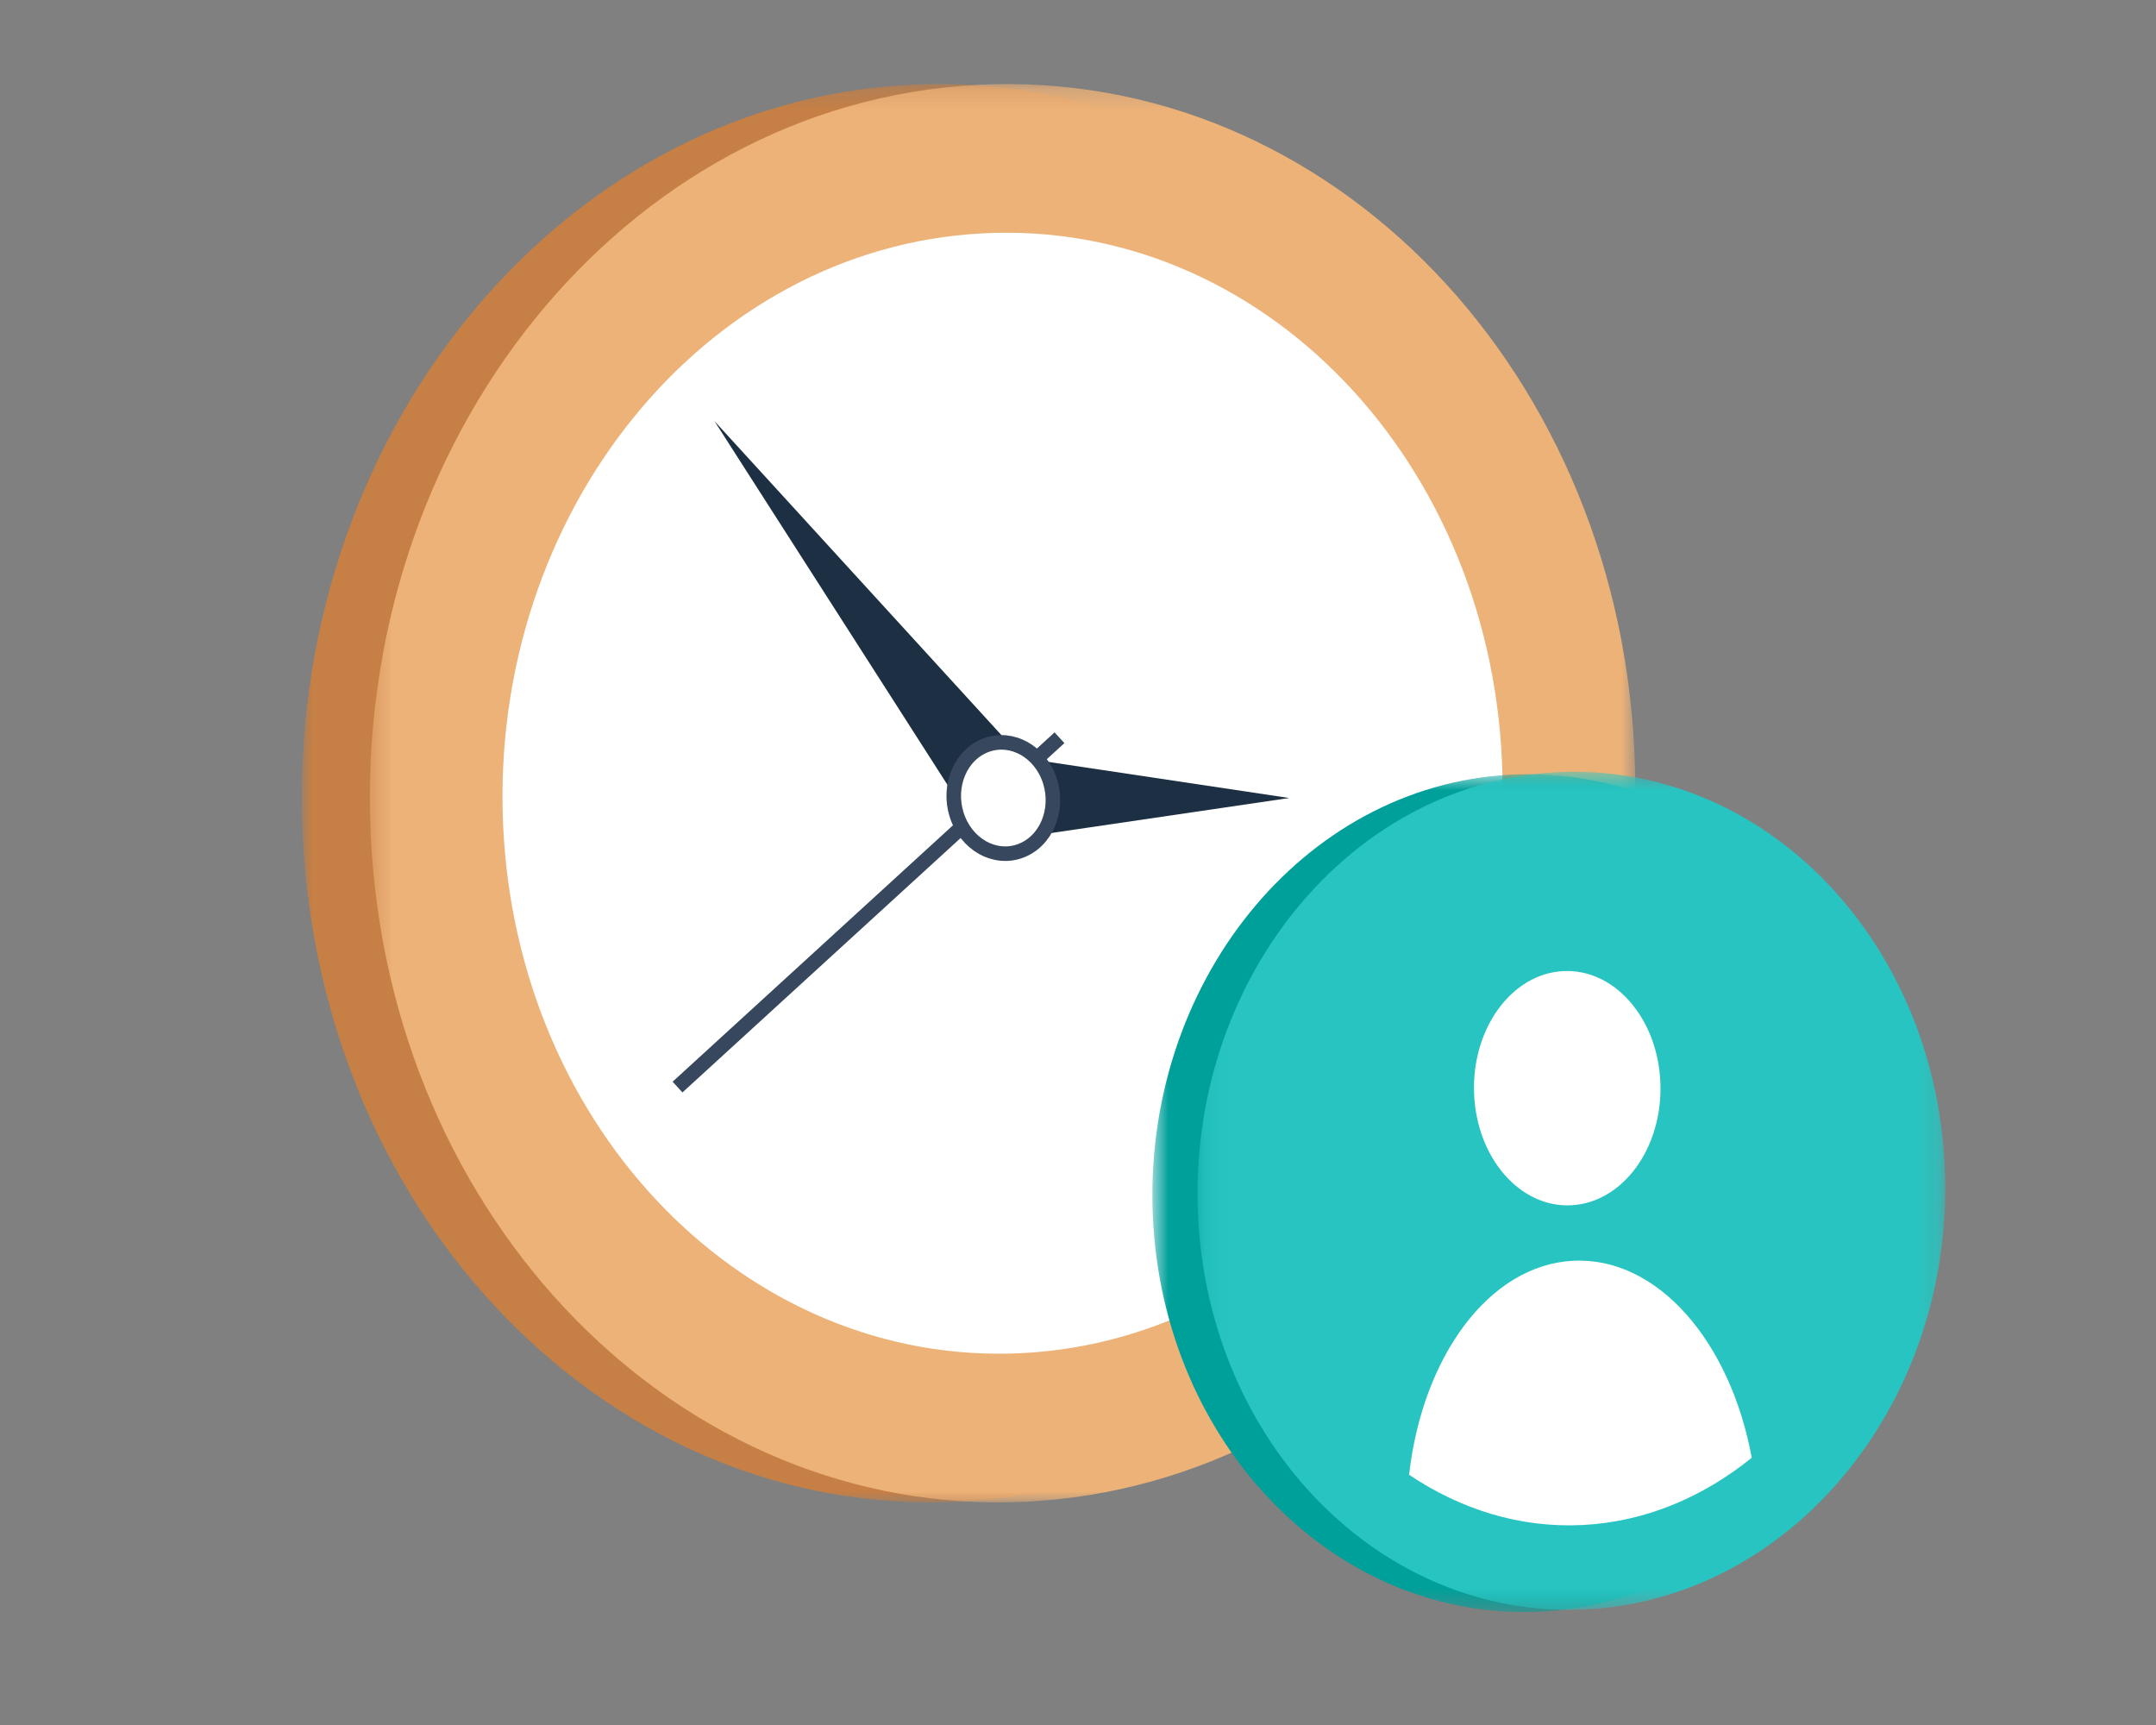
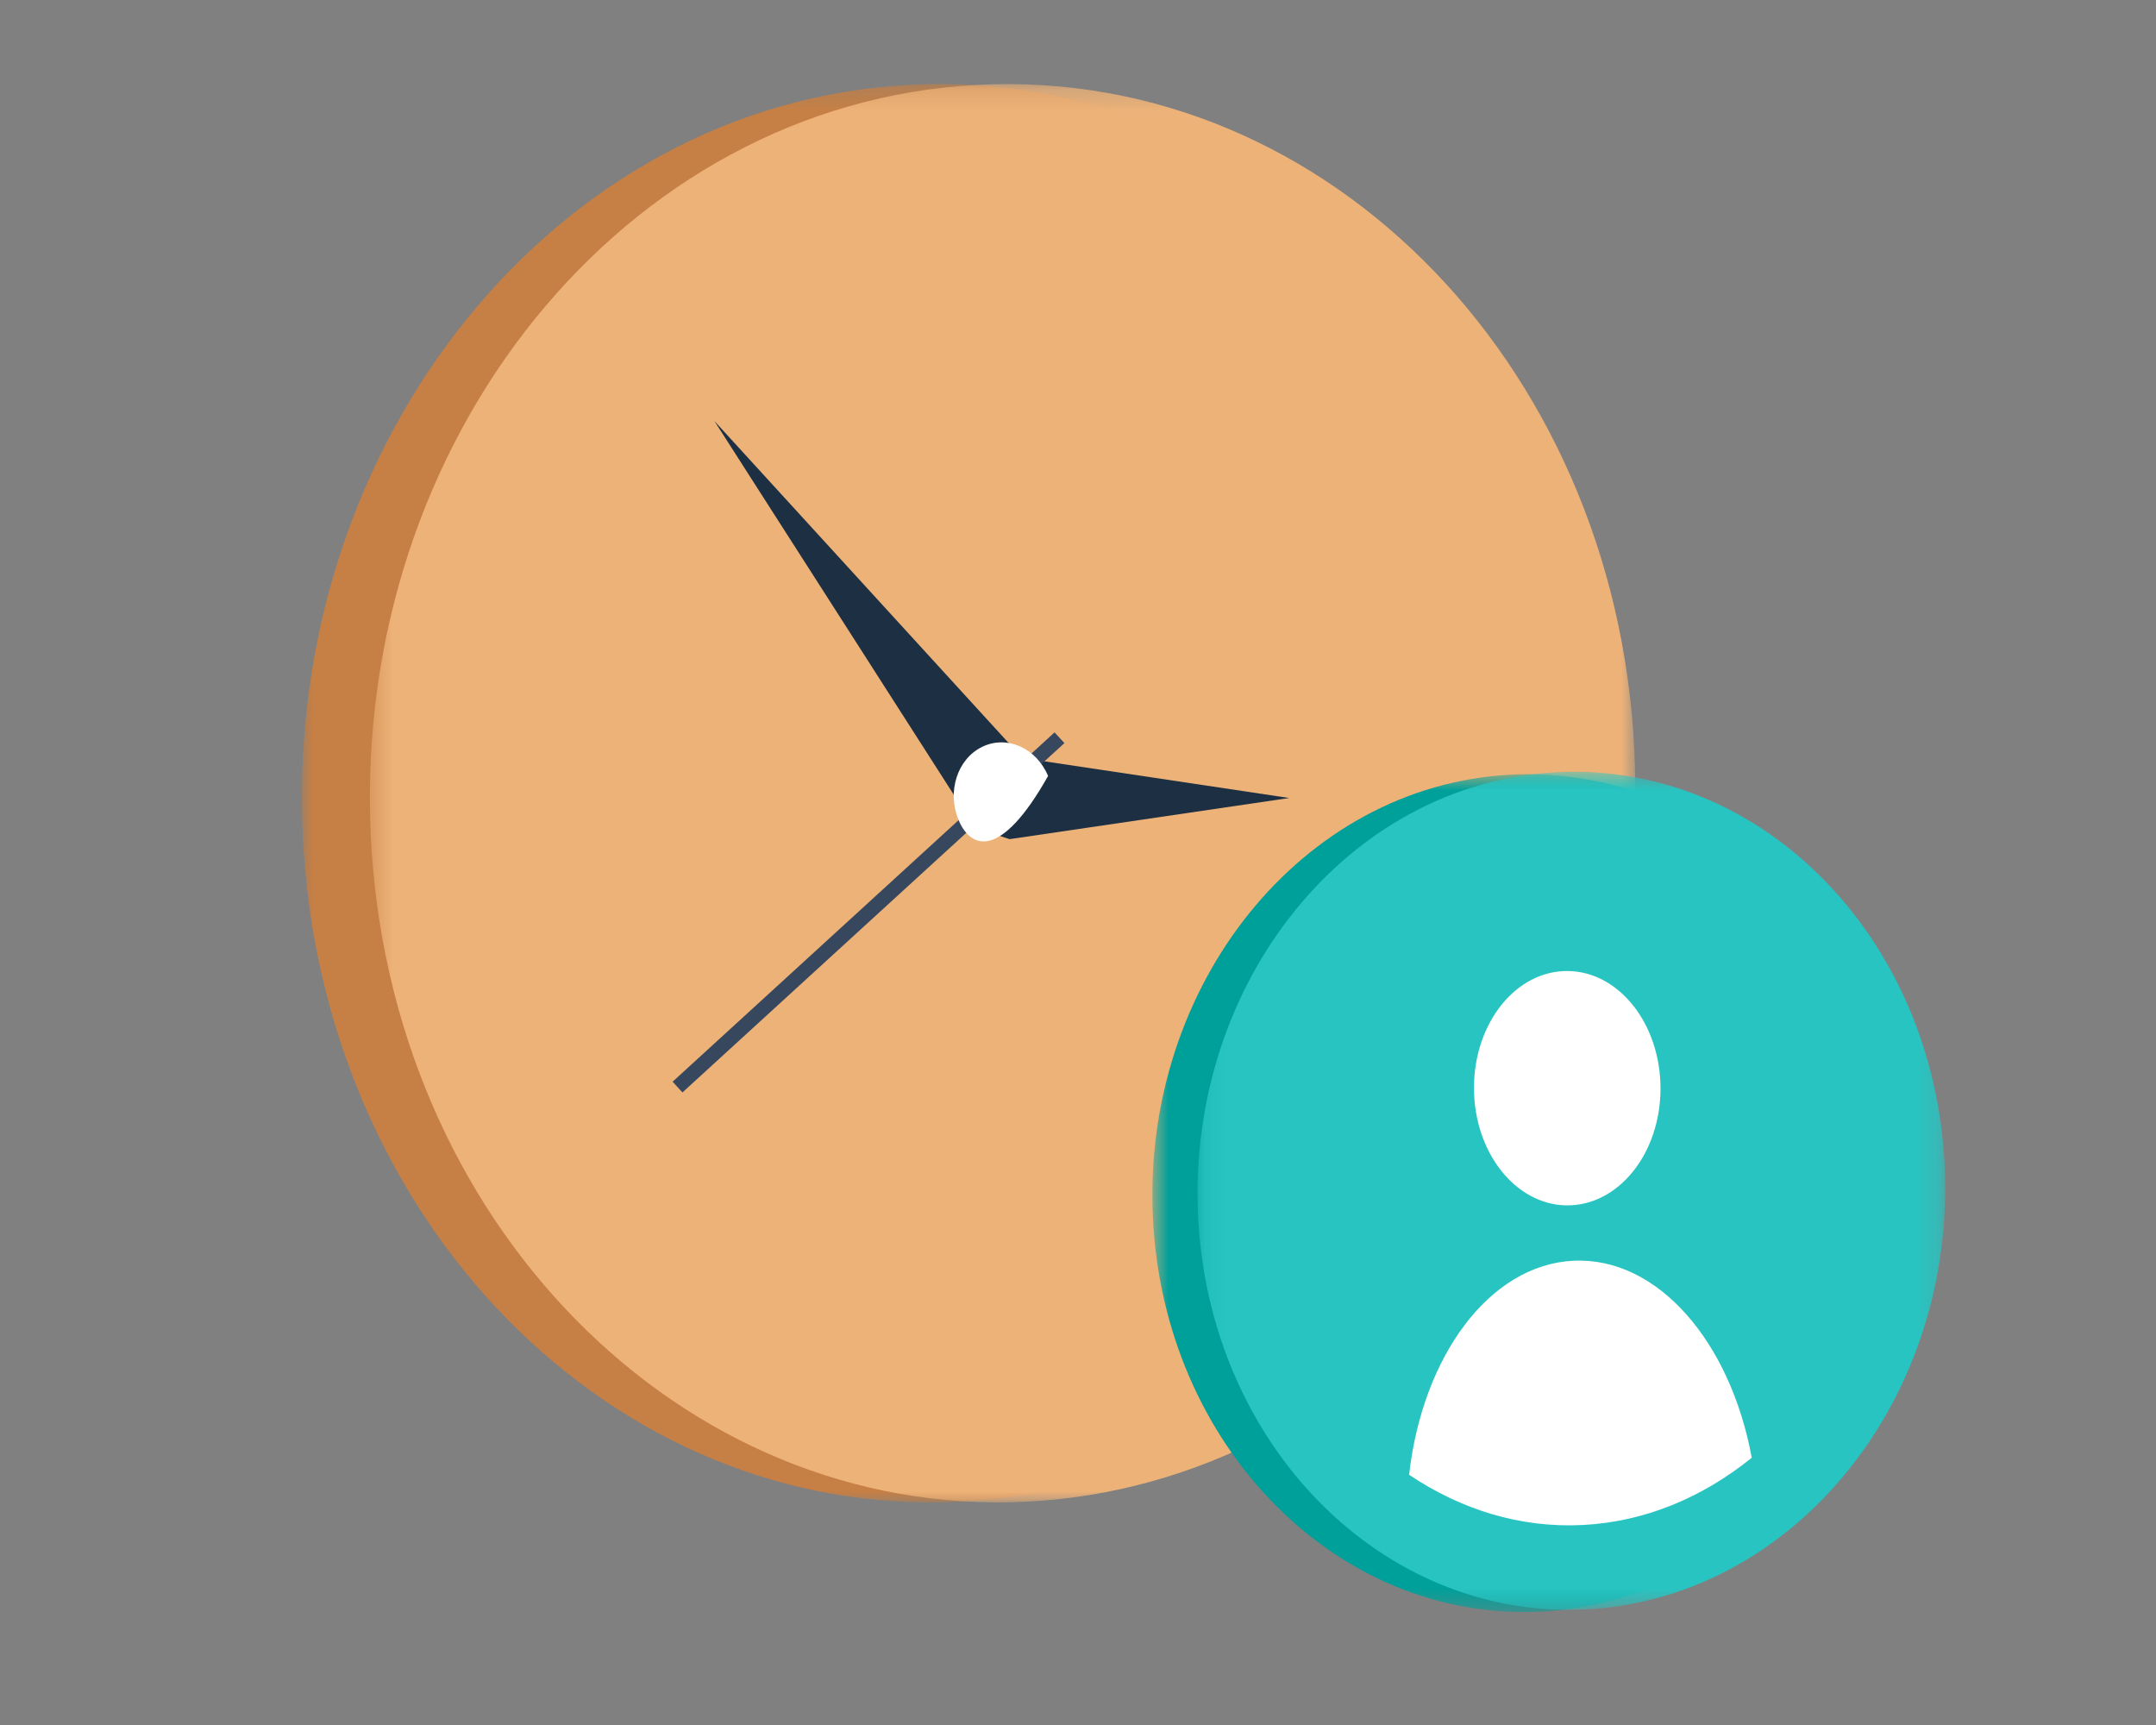
<svg xmlns="http://www.w3.org/2000/svg" xmlns:xlink="http://www.w3.org/1999/xlink" width="100px" height="80px" viewBox="0 0 100 80" version="1.1">
  <rect x="0" y="0" width="100" height="80" fill="#808080" stroke="none" />
  <title>Artboard Copy</title>
  <desc>Created with Sketch.</desc>
  <defs>
    <polygon id="path-1" points="4.8467373e-05 0.239 58.692 0.239 58.692 66.014 4.8467373e-05 66.014" />
    <polygon id="path-3" points="0.455 0.239 59.147 0.239 59.147 66.014 0.455 66.014" />
    <polygon id="path-5" points="0.75 0.744 35.418 0.744 35.418 39.6 0.75 39.6" />
    <polygon id="path-7" points="0.144 0.632 34.825 0.632 34.825 39.498 0.144 39.498" />
  </defs>
  <g id="Artboard-Copy" stroke="none" stroke-width="1" fill="none" fill-rule="evenodd">
    <g id="icon-appointments" transform="translate(14, 3)">
      <g id="Group-3" transform="translate(0, 0.661)">
        <mask id="mask-2" fill="white">
          <use xlink:href="#path-1" />
        </mask>
        <g id="Clip-2" />
        <path d="M0.038,34.997 C-0.781,16.78 11.793,1.141 28.159,0.276 C44.555,-0.59 58.236,13.715 58.681,32.014 C59.12,50.081 46.459,65.198 30.434,65.983 C14.439,66.766 0.845,52.985 0.038,34.997" id="Fill-1" fill="#C67F44" mask="url(#mask-2)" />
      </g>
      <g id="Group-6" transform="translate(2.7, 0.661)">
        <mask id="mask-4" fill="white">
          <use xlink:href="#path-3" />
        </mask>
        <g id="Clip-5" />
        <path d="M0.493,34.997 C-0.325,16.78 12.248,1.141 28.614,0.276 C45.011,-0.59 58.691,13.715 59.136,32.014 C59.575,50.081 46.914,65.198 30.888,65.983 C14.894,66.766 1.301,52.985 0.493,34.997" id="Fill-4" fill="#EDB278" mask="url(#mask-4)" />
      </g>
-       <path d="M9.336,35.266 C8.689,20.867 18.627,8.506 31.563,7.823 C44.523,7.139 55.335,18.445 55.686,32.907 C56.034,47.188 46.027,59.135 33.361,59.756 C20.718,60.375 9.974,49.483 9.336,35.266" id="Fill-7" fill="#FFFFFF" />
      <polygon id="Fill-9" fill="#1D3043" points="19.137 16.527 31.224 35.395 32.827 35.917 45.797 34.009 33.419 32.154" />
      <g id="Group-14" transform="translate(17.1, 30.361)">
        <line x1="0.325" y1="17.054" x2="18.041" y2="0.853" id="Fill-11" fill="#FFFFFF" />
        <line x1="0.325" y1="17.054" x2="18.041" y2="0.853" id="Stroke-13" stroke="#36475E" stroke-width="0.675" />
      </g>
-       <path d="M34.612,32.987 C35.16,34.296 34.675,35.814 33.53,36.378 C32.383,36.944 31.011,36.341 30.462,35.032 C29.914,33.723 30.399,32.205 31.545,31.641 C32.691,31.076 34.064,31.679 34.612,32.987" id="Fill-15" fill="#FFFFFF" />
-       <path d="M34.612,32.987 C35.16,34.296 34.675,35.814 33.53,36.378 C32.383,36.944 31.011,36.341 30.462,35.032 C29.914,33.723 30.399,32.205 31.545,31.641 C32.691,31.076 34.064,31.679 34.612,32.987 Z" id="Stroke-17" stroke="#36475E" stroke-width="0.675" />
+       <path d="M34.612,32.987 C32.383,36.944 31.011,36.341 30.462,35.032 C29.914,33.723 30.399,32.205 31.545,31.641 C32.691,31.076 34.064,31.679 34.612,32.987" id="Fill-15" fill="#FFFFFF" />
      <g id="Group-21" transform="translate(38.7, 32.161)">
        <mask id="mask-6" fill="white">
          <use xlink:href="#path-5" />
        </mask>
        <g id="Clip-20" />
        <path d="M0.773,21.277 C0.276,10.515 7.691,1.276 17.358,0.766 C27.043,0.255 35.134,8.705 35.41,19.515 C35.684,30.187 28.216,39.118 18.751,39.581 C9.303,40.044 1.264,31.903 0.773,21.277" id="Fill-19" fill="#00A09A" mask="url(#mask-6)" />
      </g>
      <g id="Group-24" transform="translate(41.4, 32.161)">
        <mask id="mask-8" fill="white">
          <use xlink:href="#path-7" />
        </mask>
        <g id="Clip-23" />
        <path d="M0.166,21.171 C-0.317,10.406 7.112,1.165 16.783,0.654 C26.472,0.142 34.555,8.594 34.818,19.408 C35.078,30.084 27.596,39.016 18.128,39.48 C8.676,39.942 0.644,31.799 0.166,21.171" id="Fill-22" fill="#28C4C1" mask="url(#mask-8)" />
      </g>
      <path d="M63.014,47.262 C63.111,50.258 61.258,52.776 58.878,52.897 C56.5,53.018 54.482,50.698 54.371,47.706 C54.259,44.704 56.109,42.161 58.503,42.037 C60.897,41.913 62.918,44.256 63.014,47.262" id="Fill-25" fill="#FFFFFF" />
      <path d="M59.392,67.726 C62.281,67.583 64.959,66.455 67.25,64.606 C66.254,59.199 62.869,55.273 58.967,55.47 C55.069,55.667 51.974,59.916 51.358,65.396 C53.762,67.01 56.505,67.868 59.392,67.726" id="Fill-27" fill="#FFFFFF" />
    </g>
  </g>
</svg>